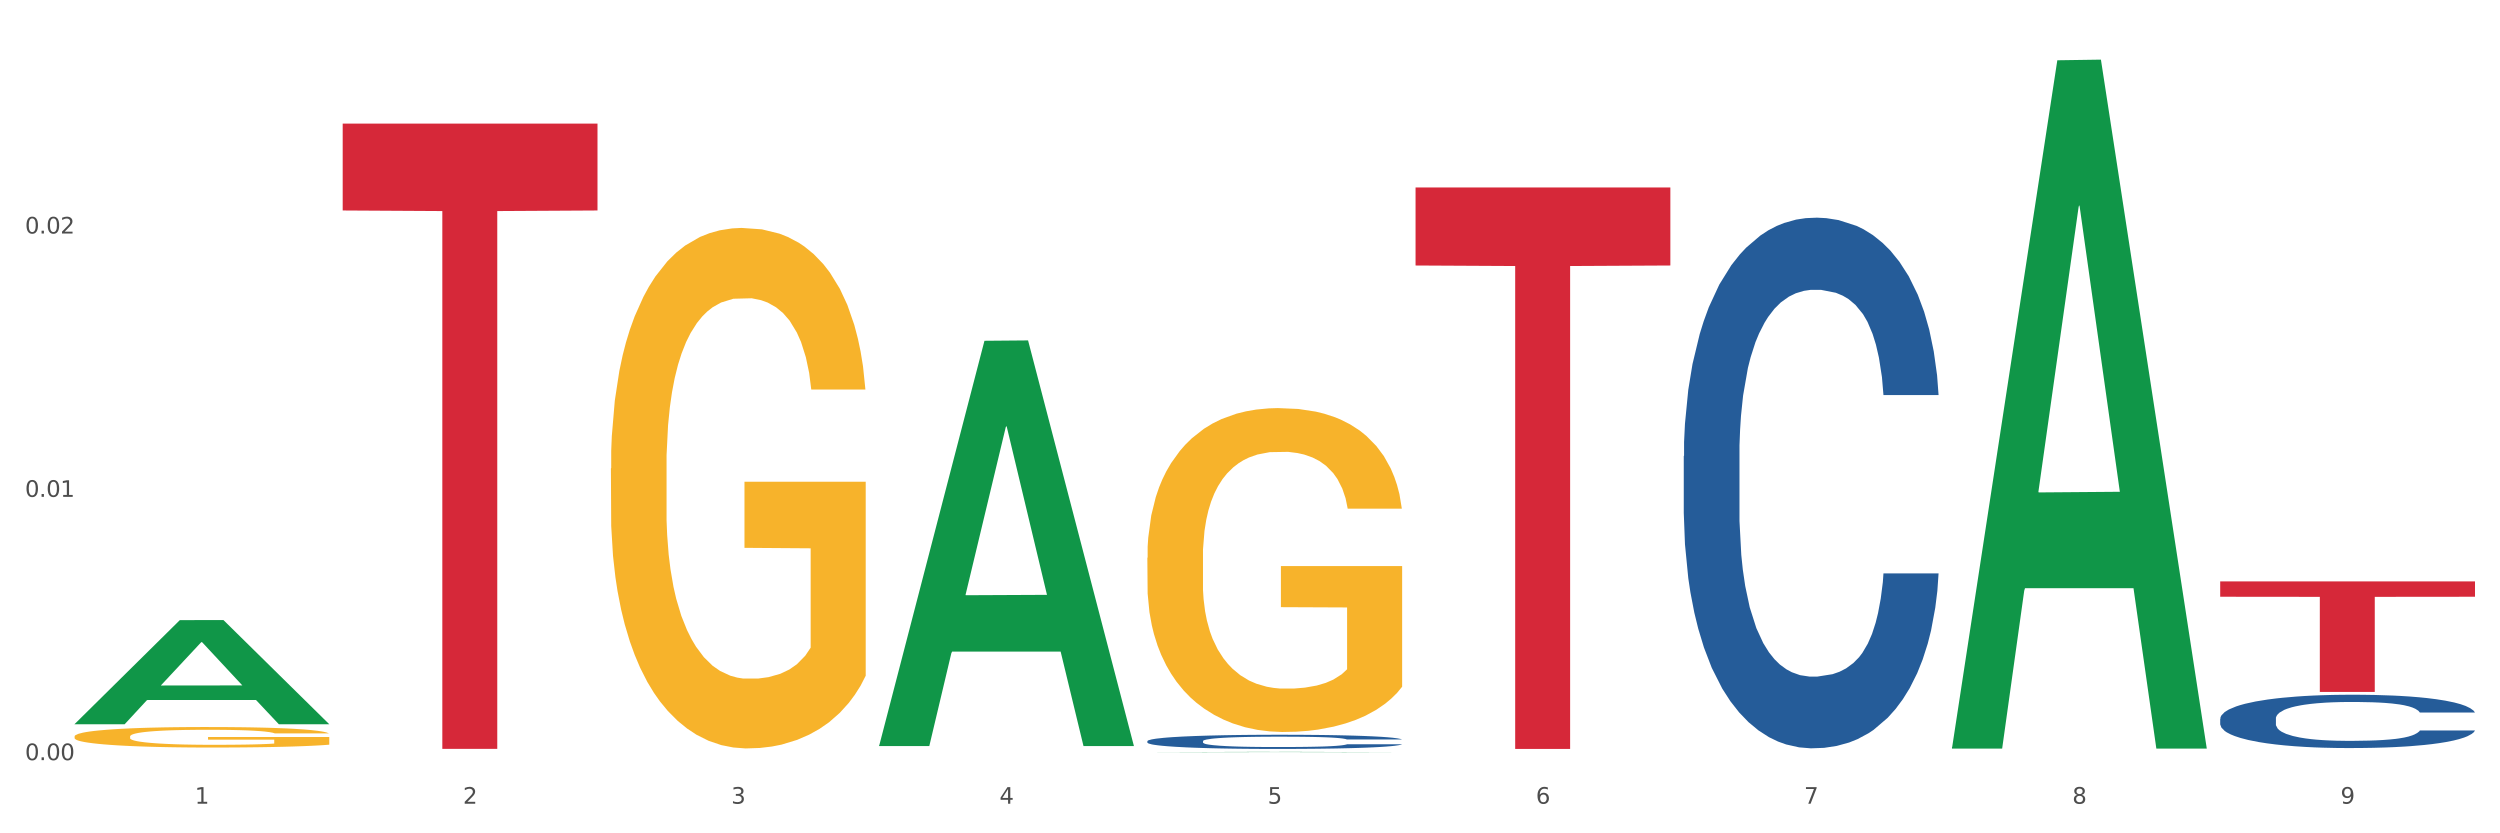
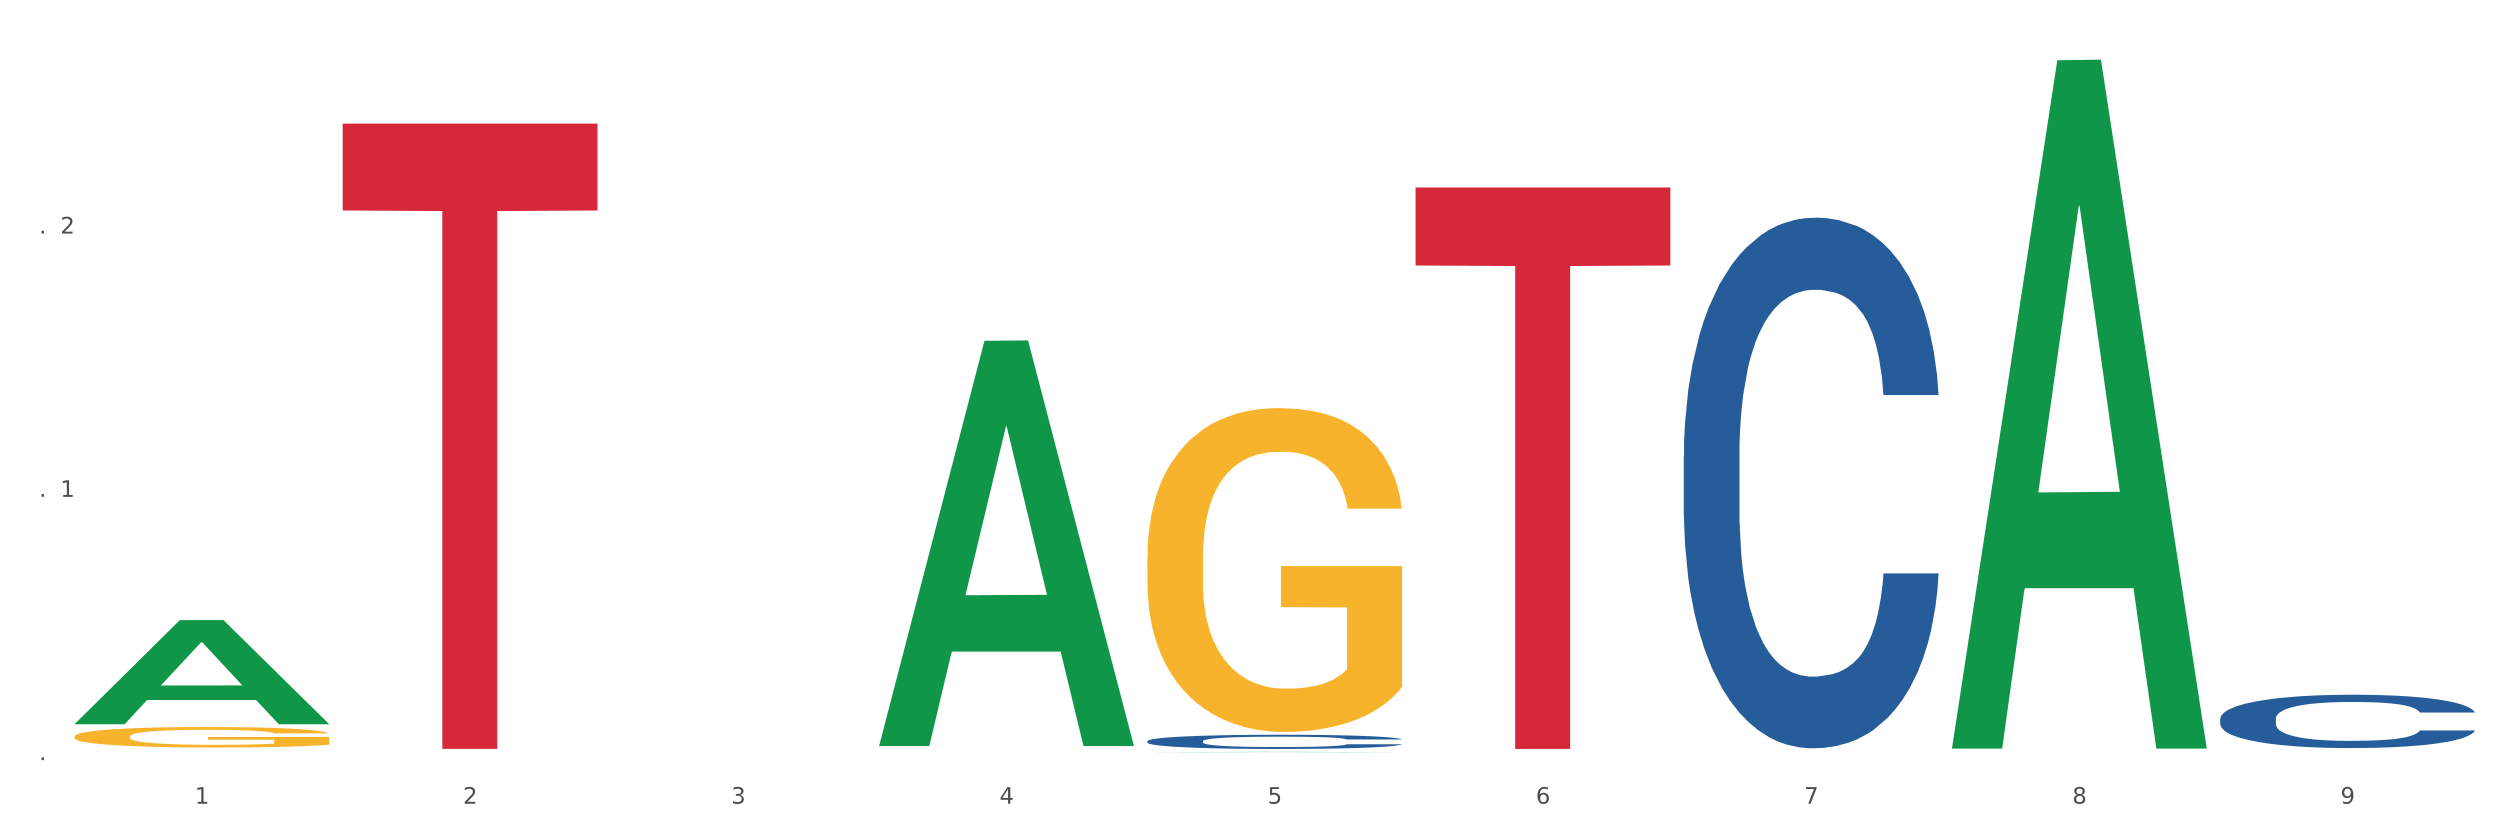
<svg xmlns="http://www.w3.org/2000/svg" xmlns:xlink="http://www.w3.org/1999/xlink" width="1080pt" height="360pt" viewBox="0 0 1080 360" version="1.1">
  <rect x="0" y="0" width="1080" height="360" fill="#333333" stroke="none" />
  <defs>
    <style type="text/css">*{stroke-linejoin: round; stroke-linecap: butt}</style>
  </defs>
  <g id="figure_1">
    <g id="patch_1">
      <path d="M 0 360  L 1080 360  L 1080 0  L 0 0  z " style="fill: #ffffff; stroke: #ffffff; stroke-linejoin: miter" />
    </g>
    <g id="axes_1">
      <g id="matplotlib.axis_1">
        <g id="xtick_1">
          <g id="text_1">
            <g style="fill: #4d4d4d" transform="translate(84.159 347.204) scale(0.096 -0.096)">
              <defs>
                <path id="DejaVuSans-31" d="M 794 531  L 1825 531  L 1825 4091  L 703 3866  L 703 4441  L 1819 4666  L 2450 4666  L 2450 531  L 3481 531  L 3481 0  L 794 0  L 794 531  z " transform="scale(0.016)" />
              </defs>
              <use xlink:href="#DejaVuSans-31" />
            </g>
          </g>
        </g>
        <g id="xtick_2">
          <g id="text_2">
            <g style="fill: #4d4d4d" transform="translate(200.027 347.204) scale(0.096 -0.096)">
              <defs>
                <path id="DejaVuSans-32" d="M 1228 531  L 3431 531  L 3431 0  L 469 0  L 469 531  Q 828 903 1448 1529  Q 2069 2156 2228 2338  Q 2531 2678 2651 2914  Q 2772 3150 2772 3378  Q 2772 3750 2511 3984  Q 2250 4219 1831 4219  Q 1534 4219 1204 4116  Q 875 4013 500 3803  L 500 4441  Q 881 4594 1212 4672  Q 1544 4750 1819 4750  Q 2544 4750 2975 4387  Q 3406 4025 3406 3419  Q 3406 3131 3298 2873  Q 3191 2616 2906 2266  Q 2828 2175 2409 1742  Q 1991 1309 1228 531  z " transform="scale(0.016)" />
              </defs>
              <use xlink:href="#DejaVuSans-32" />
            </g>
          </g>
        </g>
        <g id="xtick_3">
          <g id="text_3">
            <g style="fill: #4d4d4d" transform="translate(315.896 347.204) scale(0.096 -0.096)">
              <defs>
-                 <path id="DejaVuSans-33" d="M 2597 2516  Q 3050 2419 3304 2112  Q 3559 1806 3559 1356  Q 3559 666 3084 287  Q 2609 -91 1734 -91  Q 1441 -91 1130 -33  Q 819 25 488 141  L 488 750  Q 750 597 1062 519  Q 1375 441 1716 441  Q 2309 441 2620 675  Q 2931 909 2931 1356  Q 2931 1769 2642 2001  Q 2353 2234 1838 2234  L 1294 2234  L 1294 2753  L 1863 2753  Q 2328 2753 2575 2939  Q 2822 3125 2822 3475  Q 2822 3834 2567 4026  Q 2313 4219 1838 4219  Q 1578 4219 1281 4162  Q 984 4106 628 3988  L 628 4550  Q 988 4650 1302 4700  Q 1616 4750 1894 4750  Q 2613 4750 3031 4423  Q 3450 4097 3450 3541  Q 3450 3153 3228 2886  Q 3006 2619 2597 2516  z " transform="scale(0.016)" />
+                 <path id="DejaVuSans-33" d="M 2597 2516  Q 3559 1806 3559 1356  Q 3559 666 3084 287  Q 2609 -91 1734 -91  Q 1441 -91 1130 -33  Q 819 25 488 141  L 488 750  Q 750 597 1062 519  Q 1375 441 1716 441  Q 2309 441 2620 675  Q 2931 909 2931 1356  Q 2931 1769 2642 2001  Q 2353 2234 1838 2234  L 1294 2234  L 1294 2753  L 1863 2753  Q 2328 2753 2575 2939  Q 2822 3125 2822 3475  Q 2822 3834 2567 4026  Q 2313 4219 1838 4219  Q 1578 4219 1281 4162  Q 984 4106 628 3988  L 628 4550  Q 988 4650 1302 4700  Q 1616 4750 1894 4750  Q 2613 4750 3031 4423  Q 3450 4097 3450 3541  Q 3450 3153 3228 2886  Q 3006 2619 2597 2516  z " transform="scale(0.016)" />
              </defs>
              <use xlink:href="#DejaVuSans-33" />
            </g>
          </g>
        </g>
        <g id="xtick_4">
          <g id="text_4">
            <g style="fill: #4d4d4d" transform="translate(431.765 347.204) scale(0.096 -0.096)">
              <defs>
                <path id="DejaVuSans-34" d="M 2419 4116  L 825 1625  L 2419 1625  L 2419 4116  z M 2253 4666  L 3047 4666  L 3047 1625  L 3713 1625  L 3713 1100  L 3047 1100  L 3047 0  L 2419 0  L 2419 1100  L 313 1100  L 313 1709  L 2253 4666  z " transform="scale(0.016)" />
              </defs>
              <use xlink:href="#DejaVuSans-34" />
            </g>
          </g>
        </g>
        <g id="xtick_5">
          <g id="text_5">
            <g style="fill: #4d4d4d" transform="translate(547.634 347.204) scale(0.096 -0.096)">
              <defs>
                <path id="DejaVuSans-35" d="M 691 4666  L 3169 4666  L 3169 4134  L 1269 4134  L 1269 2991  Q 1406 3038 1543 3061  Q 1681 3084 1819 3084  Q 2600 3084 3056 2656  Q 3513 2228 3513 1497  Q 3513 744 3044 326  Q 2575 -91 1722 -91  Q 1428 -91 1123 -41  Q 819 9 494 109  L 494 744  Q 775 591 1075 516  Q 1375 441 1709 441  Q 2250 441 2565 725  Q 2881 1009 2881 1497  Q 2881 1984 2565 2268  Q 2250 2553 1709 2553  Q 1456 2553 1204 2497  Q 953 2441 691 2322  L 691 4666  z " transform="scale(0.016)" />
              </defs>
              <use xlink:href="#DejaVuSans-35" />
            </g>
          </g>
        </g>
        <g id="xtick_6">
          <g id="text_6">
            <g style="fill: #4d4d4d" transform="translate(663.502 347.204) scale(0.096 -0.096)">
              <defs>
                <path id="DejaVuSans-36" d="M 2113 2584  Q 1688 2584 1439 2293  Q 1191 2003 1191 1497  Q 1191 994 1439 701  Q 1688 409 2113 409  Q 2538 409 2786 701  Q 3034 994 3034 1497  Q 3034 2003 2786 2293  Q 2538 2584 2113 2584  z M 3366 4563  L 3366 3988  Q 3128 4100 2886 4159  Q 2644 4219 2406 4219  Q 1781 4219 1451 3797  Q 1122 3375 1075 2522  Q 1259 2794 1537 2939  Q 1816 3084 2150 3084  Q 2853 3084 3261 2657  Q 3669 2231 3669 1497  Q 3669 778 3244 343  Q 2819 -91 2113 -91  Q 1303 -91 875 529  Q 447 1150 447 2328  Q 447 3434 972 4092  Q 1497 4750 2381 4750  Q 2619 4750 2861 4703  Q 3103 4656 3366 4563  z " transform="scale(0.016)" />
              </defs>
              <use xlink:href="#DejaVuSans-36" />
            </g>
          </g>
        </g>
        <g id="xtick_7">
          <g id="text_7">
            <g style="fill: #4d4d4d" transform="translate(779.371 347.204) scale(0.096 -0.096)">
              <defs>
                <path id="DejaVuSans-37" d="M 525 4666  L 3525 4666  L 3525 4397  L 1831 0  L 1172 0  L 2766 4134  L 525 4134  L 525 4666  z " transform="scale(0.016)" />
              </defs>
              <use xlink:href="#DejaVuSans-37" />
            </g>
          </g>
        </g>
        <g id="xtick_8">
          <g id="text_8">
            <g style="fill: #4d4d4d" transform="translate(895.24 347.204) scale(0.096 -0.096)">
              <defs>
                <path id="DejaVuSans-38" d="M 2034 2216  Q 1584 2216 1326 1975  Q 1069 1734 1069 1313  Q 1069 891 1326 650  Q 1584 409 2034 409  Q 2484 409 2743 651  Q 3003 894 3003 1313  Q 3003 1734 2745 1975  Q 2488 2216 2034 2216  z M 1403 2484  Q 997 2584 770 2862  Q 544 3141 544 3541  Q 544 4100 942 4425  Q 1341 4750 2034 4750  Q 2731 4750 3128 4425  Q 3525 4100 3525 3541  Q 3525 3141 3298 2862  Q 3072 2584 2669 2484  Q 3125 2378 3379 2068  Q 3634 1759 3634 1313  Q 3634 634 3220 271  Q 2806 -91 2034 -91  Q 1263 -91 848 271  Q 434 634 434 1313  Q 434 1759 690 2068  Q 947 2378 1403 2484  z M 1172 3481  Q 1172 3119 1398 2916  Q 1625 2713 2034 2713  Q 2441 2713 2670 2916  Q 2900 3119 2900 3481  Q 2900 3844 2670 4047  Q 2441 4250 2034 4250  Q 1625 4250 1398 4047  Q 1172 3844 1172 3481  z " transform="scale(0.016)" />
              </defs>
              <use xlink:href="#DejaVuSans-38" />
            </g>
          </g>
        </g>
        <g id="xtick_9">
          <g id="text_9">
            <g style="fill: #4d4d4d" transform="translate(1011.108 347.204) scale(0.096 -0.096)">
              <defs>
                <path id="DejaVuSans-39" d="M 703 97  L 703 672  Q 941 559 1184 500  Q 1428 441 1663 441  Q 2288 441 2617 861  Q 2947 1281 2994 2138  Q 2813 1869 2534 1725  Q 2256 1581 1919 1581  Q 1219 1581 811 2004  Q 403 2428 403 3163  Q 403 3881 828 4315  Q 1253 4750 1959 4750  Q 2769 4750 3195 4129  Q 3622 3509 3622 2328  Q 3622 1225 3098 567  Q 2575 -91 1691 -91  Q 1453 -91 1209 -44  Q 966 3 703 97  z M 1959 2075  Q 2384 2075 2632 2365  Q 2881 2656 2881 3163  Q 2881 3666 2632 3958  Q 2384 4250 1959 4250  Q 1534 4250 1286 3958  Q 1038 3666 1038 3163  Q 1038 2656 1286 2365  Q 1534 2075 1959 2075  z " transform="scale(0.016)" />
              </defs>
              <use xlink:href="#DejaVuSans-39" />
            </g>
          </g>
        </g>
        <g id="xtick_10" />
        <g id="xtick_11" />
        <g id="xtick_12" />
        <g id="xtick_13" />
        <g id="xtick_14" />
        <g id="xtick_15" />
        <g id="xtick_16" />
        <g id="xtick_17" />
      </g>
      <g id="matplotlib.axis_2">
        <g id="ytick_1">
          <g id="text_10">
            <g style="fill: #4d4d4d" transform="translate(10.8 328.388) scale(0.096 -0.096)">
              <defs>
-                 <path id="DejaVuSans-30" d="M 2034 4250  Q 1547 4250 1301 3770  Q 1056 3291 1056 2328  Q 1056 1369 1301 889  Q 1547 409 2034 409  Q 2525 409 2770 889  Q 3016 1369 3016 2328  Q 3016 3291 2770 3770  Q 2525 4250 2034 4250  z M 2034 4750  Q 2819 4750 3233 4129  Q 3647 3509 3647 2328  Q 3647 1150 3233 529  Q 2819 -91 2034 -91  Q 1250 -91 836 529  Q 422 1150 422 2328  Q 422 3509 836 4129  Q 1250 4750 2034 4750  z " transform="scale(0.016)" />
                <path id="DejaVuSans-2e" d="M 684 794  L 1344 794  L 1344 0  L 684 0  L 684 794  z " transform="scale(0.016)" />
              </defs>
              <use xlink:href="#DejaVuSans-30" />
              <use xlink:href="#DejaVuSans-2e" transform="translate(63.623 0)" />
              <use xlink:href="#DejaVuSans-30" transform="translate(95.41 0)" />
              <use xlink:href="#DejaVuSans-30" transform="translate(159.033 0)" />
            </g>
          </g>
        </g>
        <g id="ytick_2">
          <g id="text_11">
            <g style="fill: #4d4d4d" transform="translate(10.8 214.635) scale(0.096 -0.096)">
              <use xlink:href="#DejaVuSans-30" />
              <use xlink:href="#DejaVuSans-2e" transform="translate(63.623 0)" />
              <use xlink:href="#DejaVuSans-30" transform="translate(95.41 0)" />
              <use xlink:href="#DejaVuSans-31" transform="translate(159.033 0)" />
            </g>
          </g>
        </g>
        <g id="ytick_3">
          <g id="text_12">
            <g style="fill: #4d4d4d" transform="translate(10.8 100.882) scale(0.096 -0.096)">
              <use xlink:href="#DejaVuSans-30" />
              <use xlink:href="#DejaVuSans-2e" transform="translate(63.623 0)" />
              <use xlink:href="#DejaVuSans-30" transform="translate(95.41 0)" />
              <use xlink:href="#DejaVuSans-32" transform="translate(159.033 0)" />
            </g>
          </g>
        </g>
        <g id="ytick_4" />
        <g id="ytick_5" />
        <g id="ytick_6" />
      </g>
      <g id="PolyCollection_1">
        <path d="M 32.175 312.793  L 32.288 312.751  L 77.68 267.898  L 96.518 267.855  L 142.25 312.878  L 120.462 312.878  L 110.589 302.394  L 63.722 302.394  L 63.382 302.563  L 53.85 312.878  L 32.175 312.878  L 32.175 312.793  L 69.623 296.137  L 104.689 296.095  L 87.326 277.452  L 87.099 277.367  L 86.872 277.494  L 69.51 296.095  L 69.623 296.137  L 32.175 312.793  z " clip-path="url(#p3ba3951cd7)" style="fill: #109648" />
        <path d="M 379.781 321.971  L 379.895 321.807  L 425.286 147.218  L 444.124 147.053  L 489.856 322.3  L 468.068 322.3  L 458.196 281.492  L 411.328 281.492  L 410.988 282.15  L 401.456 322.3  L 379.781 322.3  L 379.781 321.971  L 417.229 257.138  L 452.295 256.973  L 434.932 184.406  L 434.705 184.077  L 434.478 184.571  L 417.116 256.973  L 417.229 257.138  L 379.781 321.971  z " clip-path="url(#p3ba3951cd7)" style="fill: #109648" />
        <path d="M 495.65 324.949  L 495.763 324.949  L 541.155 324.814  L 559.993 324.814  L 605.725 324.95  L 583.937 324.95  L 574.064 324.918  L 527.197 324.918  L 526.857 324.918  L 517.324 324.95  L 495.65 324.95  L 495.65 324.949  L 533.098 324.899  L 568.163 324.899  L 550.801 324.843  L 550.574 324.842  L 550.347 324.843  L 532.985 324.899  L 533.098 324.899  L 495.65 324.949  z " clip-path="url(#p3ba3951cd7)" style="fill: #109648" />
        <path d="M 843.256 322.839  L 843.369 322.559  L 888.761 26.039  L 907.599 25.759  L 953.331 323.398  L 931.543 323.398  L 921.67 254.089  L 874.803 254.089  L 874.463 255.207  L 864.931 323.398  L 843.256 323.398  L 843.256 322.839  L 880.704 212.727  L 915.77 212.447  L 898.407 89.2  L 898.18 88.641  L 897.953 89.479  L 880.591 212.447  L 880.704 212.727  L 843.256 322.839  z " clip-path="url(#p3ba3951cd7)" style="fill: #109648" />
-         <path d="M 263.912 202.372  L 264.042 202.166  L 264.042 194.773  L 264.302 188.407  L 265.602 173.006  L 267.551 160.273  L 268.981 153.497  L 270.41 147.952  L 272.1 142.407  L 274.179 136.657  L 277.948 128.238  L 280.287 123.925  L 283.146 119.408  L 288.345 112.836  L 292.114 109.14  L 296.012 106.059  L 302.38 102.363  L 306.539 100.72  L 310.958 99.488  L 316.286 98.667  L 320.315 98.461  L 329.152 99.077  L 336.689 100.925  L 340.328 102.363  L 345.007 104.827  L 347.476 106.47  L 351.505 109.756  L 355.663 114.068  L 358.523 117.765  L 362.811 124.747  L 366.06 131.729  L 369.049 140.354  L 370.609 146.309  L 371.778 151.854  L 372.818 158.22  L 373.858 168.282  L 350.465 168.282  L 349.555 161.095  L 348.126 154.318  L 346.047 147.747  L 344.227 143.64  L 341.108 138.506  L 338.249 135.22  L 335.26 132.756  L 331.621 130.702  L 328.762 129.675  L 324.733 128.854  L 316.806 129.059  L 311.477 130.702  L 307.839 132.756  L 305.499 134.604  L 303.42 136.657  L 301.081 139.532  L 298.352 143.845  L 296.402 147.747  L 294.453 152.675  L 292.893 157.604  L 291.464 163.354  L 290.294 169.514  L 289.384 175.881  L 288.605 183.684  L 287.955 196.622  L 287.955 224.755  L 288.215 231.121  L 288.865 239.541  L 289.644 245.907  L 290.944 253.505  L 292.114 258.639  L 294.323 266.032  L 296.792 272.193  L 298.741 276.095  L 300.691 279.38  L 304.07 283.898  L 307.839 287.594  L 311.088 289.853  L 315.506 291.907  L 318.495 292.728  L 321.094 293.139  L 327.462 293.139  L 332.011 292.523  L 337.079 291.086  L 340.978 289.237  L 344.227 286.978  L 347.866 283.282  L 350.205 279.791  L 350.205 236.871  L 321.614 236.666  L 321.614 208.122  L 373.988 208.122  L 373.988 291.907  L 371.778 296.219  L 369.309 300.121  L 366.71 303.612  L 362.811 307.925  L 358.133 312.032  L 353.974 314.907  L 349.555 317.371  L 344.357 319.63  L 337.599 321.684  L 333.44 322.505  L 328.242 323.121  L 322.134 323.327  L 316.806 322.916  L 311.607 321.889  L 306.149 320.041  L 300.821 317.371  L 296.792 314.702  L 292.763 311.416  L 288.475 307.103  L 285.096 302.996  L 282.497 299.3  L 279.637 294.577  L 276.518 288.416  L 274.179 282.871  L 272.1 277.121  L 269.891 269.728  L 268.331 263.362  L 266.772 255.354  L 265.862 249.398  L 264.822 240.157  L 264.042 227.22  L 263.912 202.372  z " clip-path="url(#p3ba3951cd7)" style="fill: #f7b32b" />
        <path d="M 495.65 240.951  L 495.78 240.824  L 495.78 236.223  L 496.04 232.262  L 497.339 222.678  L 499.289 214.755  L 500.718 210.538  L 502.148 207.088  L 503.837 203.637  L 505.917 200.059  L 509.685 194.82  L 512.025 192.136  L 514.884 189.325  L 520.082 185.236  L 523.851 182.936  L 527.75 181.019  L 534.118 178.719  L 538.276 177.696  L 542.695 176.93  L 548.023 176.418  L 552.052 176.291  L 560.889 176.674  L 568.427 177.824  L 572.066 178.719  L 576.744 180.252  L 579.214 181.274  L 583.242 183.319  L 587.401 186.002  L 590.26 188.303  L 594.549 192.647  L 597.798 196.992  L 600.787 202.359  L 602.346 206.065  L 603.516 209.515  L 604.556 213.477  L 605.595 219.739  L 582.203 219.739  L 581.293 215.266  L 579.863 211.049  L 577.784 206.96  L 575.965 204.404  L 572.846 201.209  L 569.986 199.165  L 566.997 197.631  L 563.359 196.353  L 560.499 195.714  L 556.471 195.203  L 548.543 195.331  L 543.215 196.353  L 539.576 197.631  L 537.237 198.781  L 535.157 200.059  L 532.818 201.848  L 530.089 204.532  L 528.14 206.96  L 526.19 210.027  L 524.631 213.094  L 523.201 216.672  L 522.032 220.505  L 521.122 224.467  L 520.342 229.323  L 519.692 237.373  L 519.692 254.88  L 519.952 258.842  L 520.602 264.081  L 521.382 268.042  L 522.681 272.771  L 523.851 275.965  L 526.06 280.566  L 528.529 284.399  L 530.479 286.827  L 532.428 288.872  L 535.807 291.683  L 539.576 293.983  L 542.825 295.389  L 547.244 296.667  L 550.233 297.178  L 552.832 297.434  L 559.2 297.434  L 563.748 297.05  L 568.817 296.156  L 572.716 295.006  L 575.965 293.6  L 579.603 291.3  L 581.943 289.127  L 581.943 262.42  L 553.352 262.292  L 553.352 244.529  L 605.725 244.529  L 605.725 296.667  L 603.516 299.351  L 601.047 301.778  L 598.447 303.951  L 594.549 306.634  L 589.87 309.19  L 585.711 310.979  L 581.293 312.513  L 576.094 313.918  L 569.337 315.196  L 565.178 315.707  L 559.98 316.091  L 553.871 316.219  L 548.543 315.963  L 543.345 315.324  L 537.887 314.174  L 532.558 312.513  L 528.529 310.851  L 524.501 308.807  L 520.212 306.123  L 516.833 303.568  L 514.234 301.267  L 511.375 298.328  L 508.256 294.495  L 505.917 291.044  L 503.837 287.466  L 501.628 282.866  L 500.068 278.904  L 498.509 273.921  L 497.599 270.215  L 496.56 264.464  L 495.78 256.414  L 495.65 240.951  z " clip-path="url(#p3ba3951cd7)" style="fill: #f7b32b" />
        <path d="M 32.175 318.171  L 32.305 318.163  L 32.305 317.871  L 32.565 317.62  L 33.864 317.013  L 35.814 316.511  L 37.243 316.244  L 38.673 316.025  L 40.362 315.807  L 42.442 315.58  L 46.211 315.248  L 48.55 315.078  L 51.409 314.9  L 56.607 314.641  L 60.376 314.495  L 64.275 314.373  L 70.643 314.228  L 74.802 314.163  L 79.22 314.114  L 84.548 314.082  L 88.577 314.074  L 97.414 314.098  L 104.952 314.171  L 108.591 314.228  L 113.269 314.325  L 115.739 314.39  L 119.767 314.519  L 123.926 314.689  L 126.785 314.835  L 131.074 315.11  L 134.323 315.385  L 137.312 315.726  L 138.871 315.96  L 140.041 316.179  L 141.081 316.43  L 142.12 316.827  L 118.728 316.827  L 117.818 316.543  L 116.388 316.276  L 114.309 316.017  L 112.49 315.855  L 109.371 315.653  L 106.512 315.523  L 103.522 315.426  L 99.884 315.345  L 97.025 315.305  L 92.996 315.272  L 85.068 315.28  L 79.74 315.345  L 76.101 315.426  L 73.762 315.499  L 71.683 315.58  L 69.343 315.693  L 66.614 315.863  L 64.665 316.017  L 62.715 316.211  L 61.156 316.406  L 59.726 316.632  L 58.557 316.875  L 57.647 317.126  L 56.867 317.434  L 56.217 317.944  L 56.217 319.053  L 56.477 319.304  L 57.127 319.636  L 57.907 319.887  L 59.206 320.187  L 60.376 320.389  L 62.585 320.681  L 65.055 320.924  L 67.004 321.078  L 68.953 321.207  L 72.332 321.385  L 76.101 321.531  L 79.35 321.62  L 83.769 321.701  L 86.758 321.733  L 89.357 321.75  L 95.725 321.75  L 100.274 321.725  L 105.342 321.669  L 109.241 321.596  L 112.49 321.507  L 116.129 321.361  L 118.468 321.223  L 118.468 319.531  L 89.877 319.523  L 89.877 318.397  L 142.25 318.397  L 142.25 321.701  L 140.041 321.871  L 137.572 322.025  L 134.973 322.163  L 131.074 322.333  L 126.395 322.494  L 122.237 322.608  L 117.818 322.705  L 112.62 322.794  L 105.862 322.875  L 101.703 322.907  L 96.505 322.932  L 90.397 322.94  L 85.068 322.924  L 79.87 322.883  L 74.412 322.81  L 69.083 322.705  L 65.055 322.6  L 61.026 322.47  L 56.737 322.3  L 53.358 322.138  L 50.759 321.992  L 47.9 321.806  L 44.781 321.563  L 42.442 321.345  L 40.362 321.118  L 38.153 320.827  L 36.594 320.576  L 35.034 320.26  L 34.124 320.025  L 33.085 319.661  L 32.305 319.15  L 32.175 318.171  z " clip-path="url(#p3ba3951cd7)" style="fill: #f7b32b" />
-         <path d="M 959.125 251.157  L 1069.2 251.157  L 1069.2 257.796  L 1025.9 257.841  L 1025.9 298.928  L 1002.164 298.928  L 1002.164 257.841  L 959.125 257.796  L 959.125 251.202  L 959.125 251.157  z " clip-path="url(#p3ba3951cd7)" style="fill: #d62839" />
        <path d="M 611.519 80.987  L 721.594 80.987  L 721.594 114.695  L 678.294 114.923  L 678.294 323.545  L 654.557 323.545  L 654.557 114.923  L 611.519 114.695  L 611.519 81.215  L 611.519 80.987  z " clip-path="url(#p3ba3951cd7)" style="fill: #d62839" />
        <path d="M 148.044 53.391  L 258.119 53.391  L 258.119 90.927  L 214.819 91.181  L 214.819 323.498  L 191.083 323.498  L 191.083 91.181  L 148.044 90.927  L 148.044 53.645  L 148.044 53.391  z " clip-path="url(#p3ba3951cd7)" style="fill: #d62839" />
        <path d="M 495.65 320.169  L 495.78 320.163  L 495.78 320.007  L 496.17 319.794  L 497.602 319.402  L 499.423 319.105  L 502.546 318.758  L 504.237 318.613  L 506.449 318.45  L 511.003 318.187  L 516.208 317.963  L 519.851 317.84  L 522.583 317.762  L 528.698 317.622  L 532.212 317.56  L 535.855 317.51  L 538.977 317.476  L 544.182 317.437  L 548.345 317.42  L 553.16 317.414  L 557.193 317.42  L 562.528 317.442  L 570.335 317.51  L 573.327 317.549  L 577.361 317.616  L 581.524 317.706  L 584.907 317.795  L 588.81 317.924  L 592.844 318.092  L 596.747 318.305  L 599.48 318.501  L 601.692 318.708  L 603.643 318.96  L 605.075 319.234  L 605.725 319.463  L 581.915 319.463  L 581.264 319.256  L 579.963 319.032  L 578.662 318.881  L 577.23 318.758  L 575.019 318.618  L 573.067 318.529  L 569.814 318.422  L 566.821 318.355  L 564.349 318.316  L 561.357 318.282  L 554.981 318.249  L 550.427 318.249  L 547.565 318.26  L 544.052 318.288  L 541.059 318.327  L 537.546 318.394  L 534.814 318.467  L 532.081 318.562  L 530.52 318.629  L 528.178 318.752  L 526.617 318.853  L 524.535 319.027  L 523.364 319.15  L 521.282 319.469  L 520.371 319.704  L 519.981 319.867  L 519.721 320.046  L 519.721 320.919  L 520.501 321.311  L 521.152 321.479  L 522.193 321.669  L 524.145 321.916  L 527.007 322.156  L 530 322.33  L 532.472 322.436  L 534.814 322.515  L 537.156 322.576  L 540.018 322.632  L 542.36 322.666  L 545.873 322.699  L 550.037 322.716  L 553.29 322.716  L 559.925 322.688  L 562.918 322.66  L 565.781 322.621  L 568.903 322.559  L 571.375 322.492  L 572.807 322.442  L 575.149 322.335  L 576.97 322.224  L 578.532 322.095  L 579.573 321.983  L 580.744 321.815  L 581.654 321.624  L 581.915 321.524  L 605.725 321.524  L 605.205 321.725  L 604.294 321.921  L 602.472 322.184  L 601.041 322.335  L 598.829 322.52  L 596.487 322.677  L 593.234 322.851  L 590.242 322.979  L 587.119 323.091  L 583.736 323.192  L 577.621 323.332  L 575.409 323.371  L 570.725 323.438  L 567.082 323.478  L 561.747 323.517  L 556.282 323.539  L 550.557 323.545  L 545.483 323.534  L 539.888 323.5  L 536.375 323.466  L 532.472 323.416  L 527.918 323.338  L 523.624 323.242  L 519.591 323.13  L 515.817 323.002  L 512.304 322.856  L 507.75 322.615  L 504.367 322.38  L 501.895 322.162  L 500.204 321.977  L 498.512 321.742  L 497.602 321.58  L 496.17 321.188  L 495.65 320.824  L 495.65 320.169  z " clip-path="url(#p3ba3951cd7)" style="fill: #255c99" />
        <path d="M 727.387 197.035  L 727.517 196.826  L 727.517 190.964  L 727.908 183.008  L 729.339 168.353  L 731.161 157.257  L 734.283 144.276  L 735.975 138.833  L 738.187 132.761  L 742.741 122.921  L 747.945 114.547  L 751.588 109.941  L 754.321 107.01  L 760.436 101.776  L 763.949 99.473  L 767.592 97.589  L 770.715 96.332  L 775.919 94.867  L 780.083 94.239  L 784.897 94.029  L 788.931 94.239  L 794.265 95.076  L 802.072 97.589  L 805.065 99.054  L 809.098 101.566  L 813.262 104.916  L 816.645 108.266  L 820.548 113.081  L 824.581 119.362  L 828.485 127.318  L 831.217 134.646  L 833.429 142.392  L 835.381 151.813  L 836.812 162.072  L 837.463 170.656  L 813.652 170.656  L 813.001 162.909  L 811.7 154.535  L 810.399 148.882  L 808.968 144.276  L 806.756 139.042  L 804.804 135.692  L 801.551 131.714  L 798.559 129.202  L 796.087 127.737  L 793.094 126.48  L 786.719 125.224  L 782.165 125.224  L 779.302 125.643  L 775.789 126.69  L 772.797 128.155  L 769.284 130.668  L 766.551 133.389  L 763.819 136.948  L 762.257 139.461  L 759.915 144.067  L 758.354 147.835  L 756.272 154.325  L 755.101 158.931  L 753.019 170.865  L 752.109 179.658  L 751.718 185.73  L 751.458 192.429  L 751.458 225.09  L 752.239 239.745  L 752.889 246.026  L 753.93 253.144  L 755.882 262.356  L 758.744 271.359  L 761.737 277.849  L 764.209 281.827  L 766.551 284.758  L 768.893 287.061  L 771.756 289.154  L 774.098 290.41  L 777.611 291.667  L 781.774 292.295  L 785.027 292.295  L 791.663 291.248  L 794.656 290.201  L 797.518 288.736  L 800.641 286.433  L 803.113 283.92  L 804.544 282.036  L 806.886 278.058  L 808.708 273.871  L 810.269 269.056  L 811.31 264.868  L 812.481 258.587  L 813.392 251.469  L 813.652 247.701  L 837.463 247.701  L 836.942 255.238  L 836.031 262.565  L 834.21 272.405  L 832.779 278.058  L 830.567 284.967  L 828.225 290.829  L 824.972 297.319  L 821.979 302.135  L 818.856 306.322  L 815.474 310.09  L 809.358 315.324  L 807.146 316.79  L 802.462 319.302  L 798.819 320.768  L 793.485 322.233  L 788.02 323.071  L 782.295 323.28  L 777.22 322.861  L 771.626 321.605  L 768.113 320.349  L 764.209 318.465  L 759.655 315.534  L 755.362 311.975  L 751.328 307.787  L 747.555 302.972  L 744.042 297.529  L 739.488 288.526  L 736.105 279.733  L 733.633 271.568  L 731.941 264.659  L 730.25 255.866  L 729.339 249.794  L 727.908 235.139  L 727.387 221.531  L 727.387 197.035  z " clip-path="url(#p3ba3951cd7)" style="fill: #255c99" />
        <path d="M 959.125 310.475  L 959.255 310.454  L 959.255 309.865  L 959.645 309.065  L 961.076 307.593  L 962.898 306.478  L 966.021 305.173  L 967.712 304.626  L 969.924 304.016  L 974.478 303.028  L 979.683 302.186  L 983.326 301.723  L 986.058 301.429  L 992.173 300.903  L 995.686 300.671  L 999.33 300.482  L 1002.452 300.356  L 1007.657 300.208  L 1011.82 300.145  L 1016.635 300.124  L 1020.668 300.145  L 1026.003 300.229  L 1033.809 300.482  L 1036.802 300.629  L 1040.835 300.882  L 1044.999 301.218  L 1048.382 301.555  L 1052.285 302.039  L 1056.319 302.67  L 1060.222 303.469  L 1062.955 304.206  L 1065.167 304.984  L 1067.118 305.931  L 1068.549 306.962  L 1069.2 307.824  L 1045.389 307.824  L 1044.739 307.046  L 1043.438 306.204  L 1042.137 305.636  L 1040.705 305.173  L 1038.493 304.647  L 1036.542 304.311  L 1033.289 303.911  L 1030.296 303.659  L 1027.824 303.511  L 1024.832 303.385  L 1018.456 303.259  L 1013.902 303.259  L 1011.04 303.301  L 1007.527 303.406  L 1004.534 303.553  L 1001.021 303.806  L 998.289 304.079  L 995.556 304.437  L 993.995 304.69  L 991.653 305.152  L 990.092 305.531  L 988.01 306.183  L 986.839 306.646  L 984.757 307.845  L 983.846 308.729  L 983.456 309.339  L 983.196 310.012  L 983.196 313.294  L 983.976 314.767  L 984.627 315.398  L 985.668 316.113  L 987.619 317.039  L 990.482 317.944  L 993.474 318.596  L 995.947 318.995  L 998.289 319.29  L 1000.631 319.521  L 1003.493 319.732  L 1005.835 319.858  L 1009.348 319.984  L 1013.512 320.047  L 1016.765 320.047  L 1023.4 319.942  L 1026.393 319.837  L 1029.255 319.69  L 1032.378 319.458  L 1034.85 319.206  L 1036.282 319.017  L 1038.624 318.617  L 1040.445 318.196  L 1042.006 317.712  L 1043.047 317.291  L 1044.218 316.66  L 1045.129 315.945  L 1045.389 315.566  L 1069.2 315.566  L 1068.68 316.324  L 1067.769 317.06  L 1065.947 318.049  L 1064.516 318.617  L 1062.304 319.311  L 1059.962 319.9  L 1056.709 320.552  L 1053.717 321.036  L 1050.594 321.457  L 1047.211 321.836  L 1041.096 322.362  L 1038.884 322.509  L 1034.2 322.761  L 1030.557 322.909  L 1025.222 323.056  L 1019.757 323.14  L 1014.032 323.161  L 1008.958 323.119  L 1003.363 322.993  L 999.85 322.867  L 995.947 322.677  L 991.393 322.383  L 987.099 322.025  L 983.065 321.604  L 979.292 321.12  L 975.779 320.573  L 971.225 319.669  L 967.842 318.785  L 965.37 317.965  L 963.679 317.27  L 961.987 316.387  L 961.076 315.777  L 959.645 314.304  L 959.125 312.937  L 959.125 310.475  z " clip-path="url(#p3ba3951cd7)" style="fill: #255c99" />
      </g>
    </g>
  </g>
  <defs>
    <clipPath id="p3ba3951cd7">
      <rect x="32.175" y="10.8" width="1037.025" height="329.109" />
    </clipPath>
  </defs>
</svg>